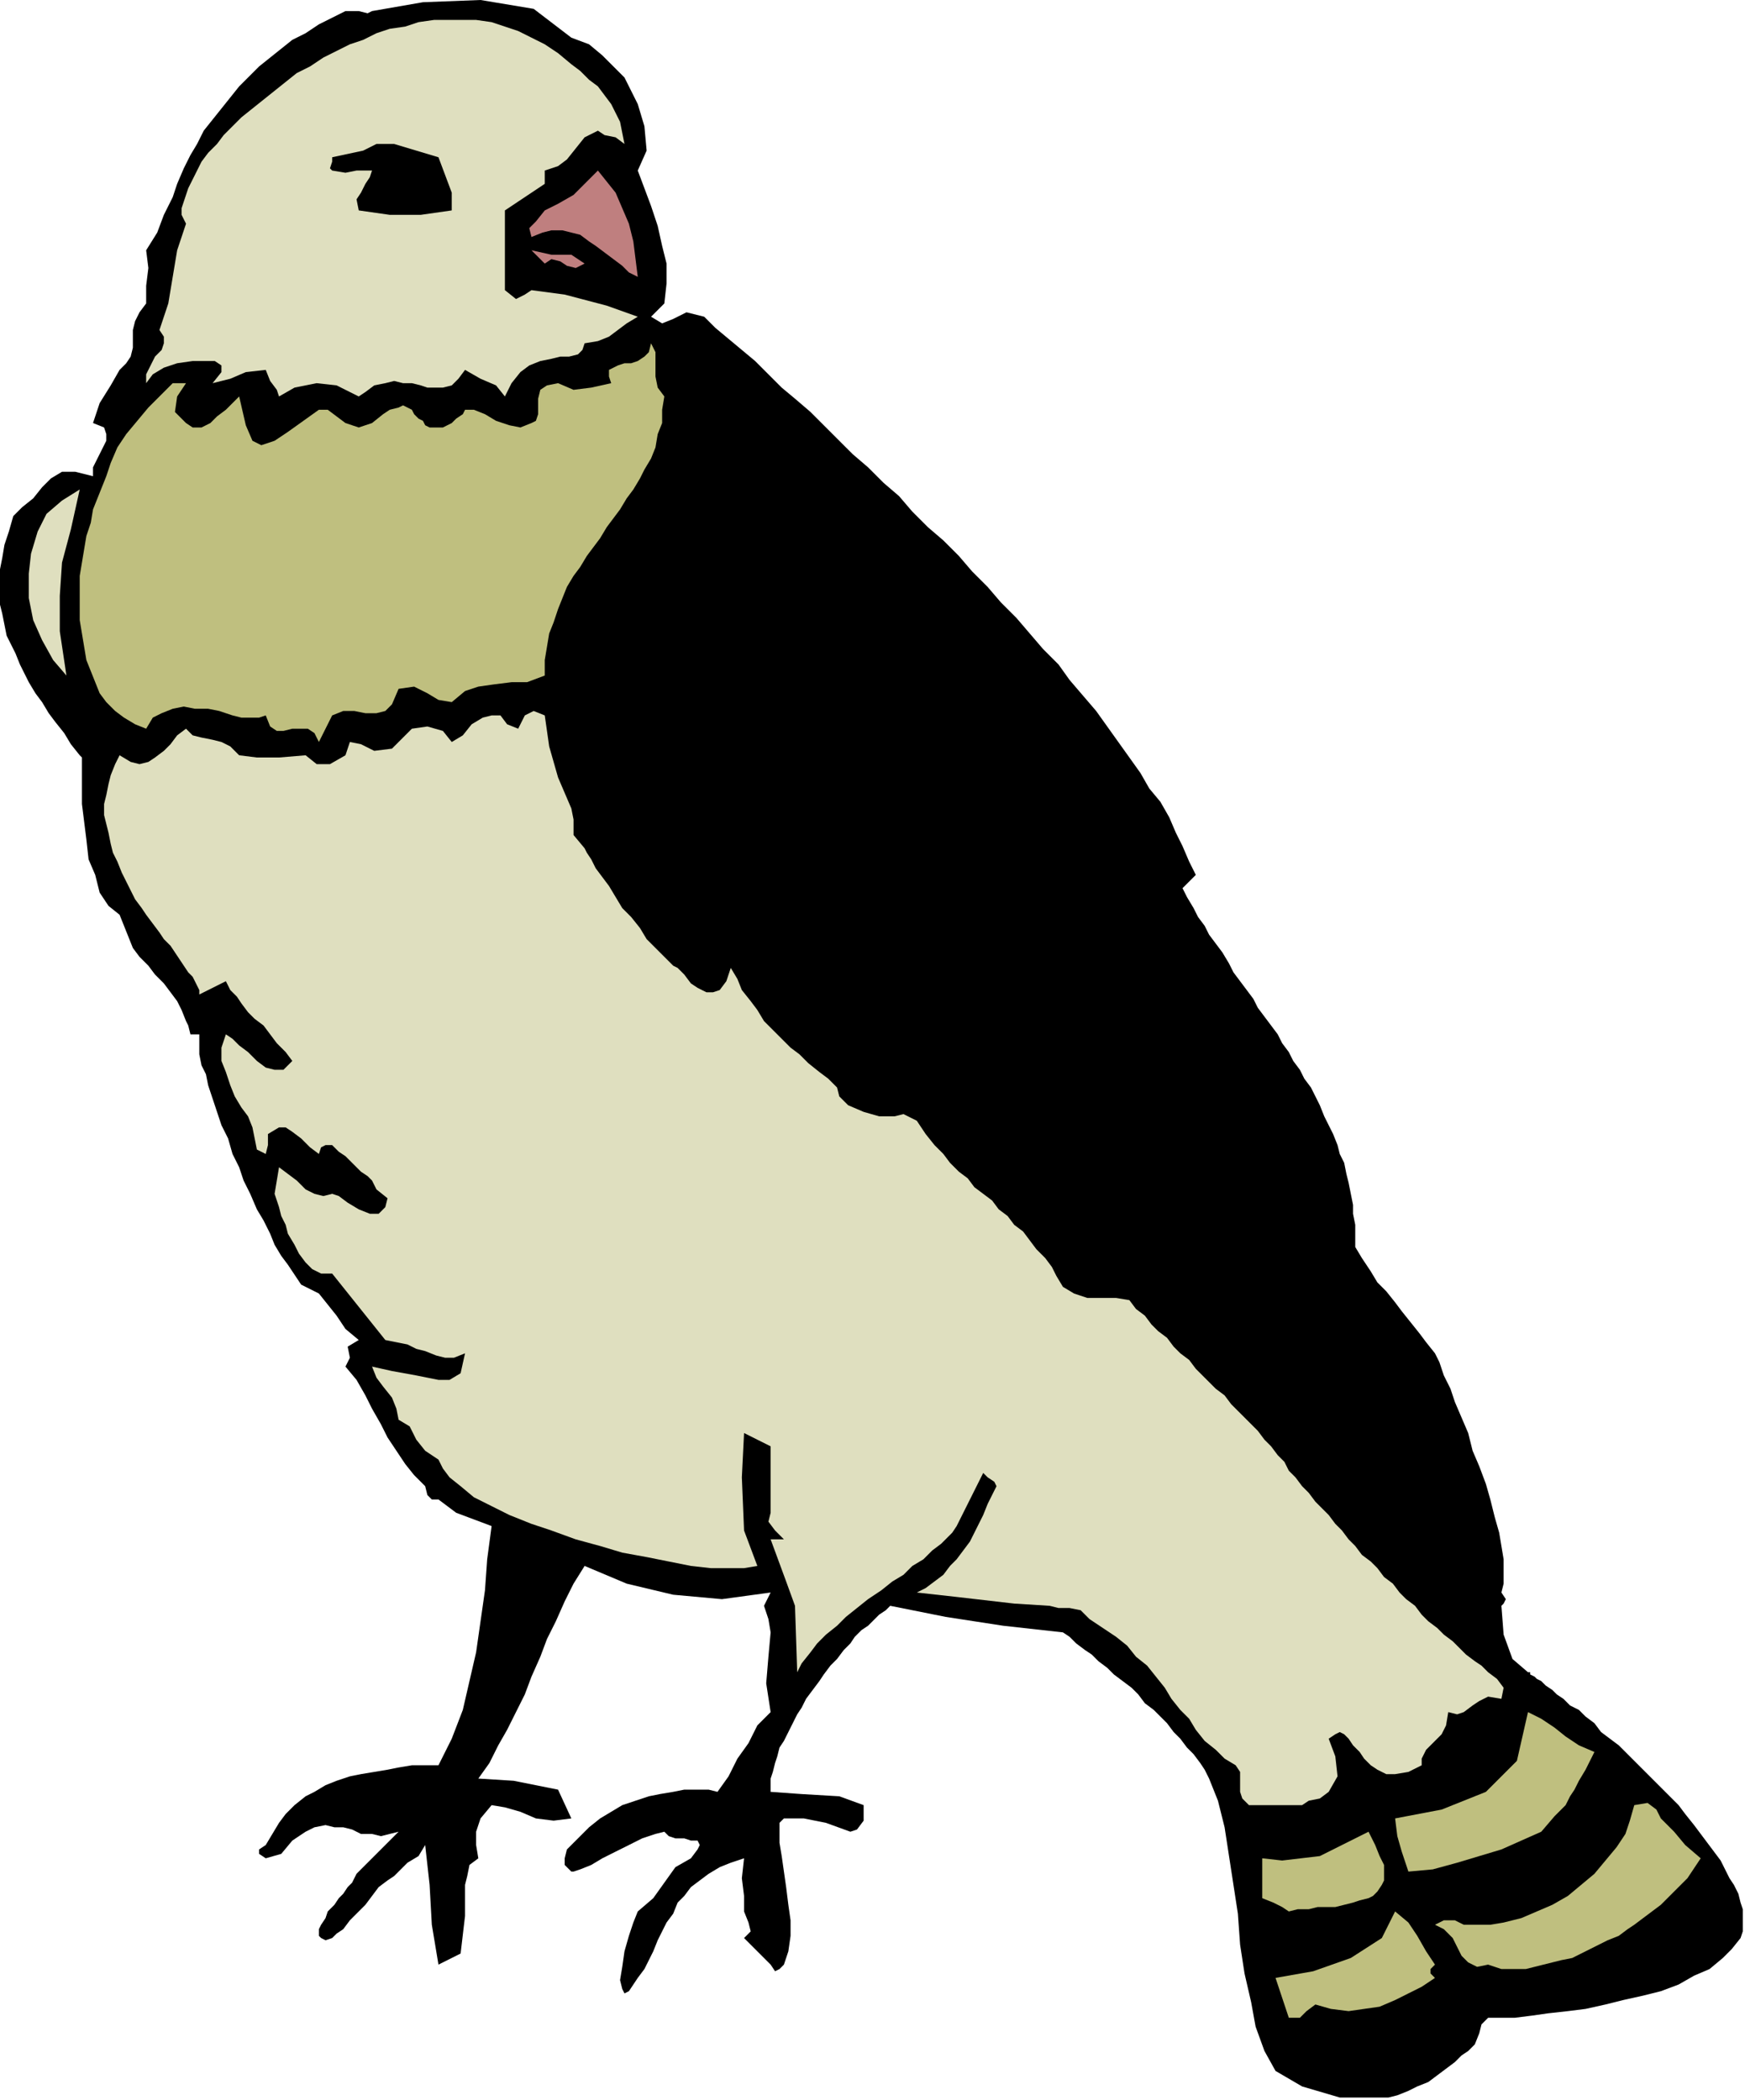
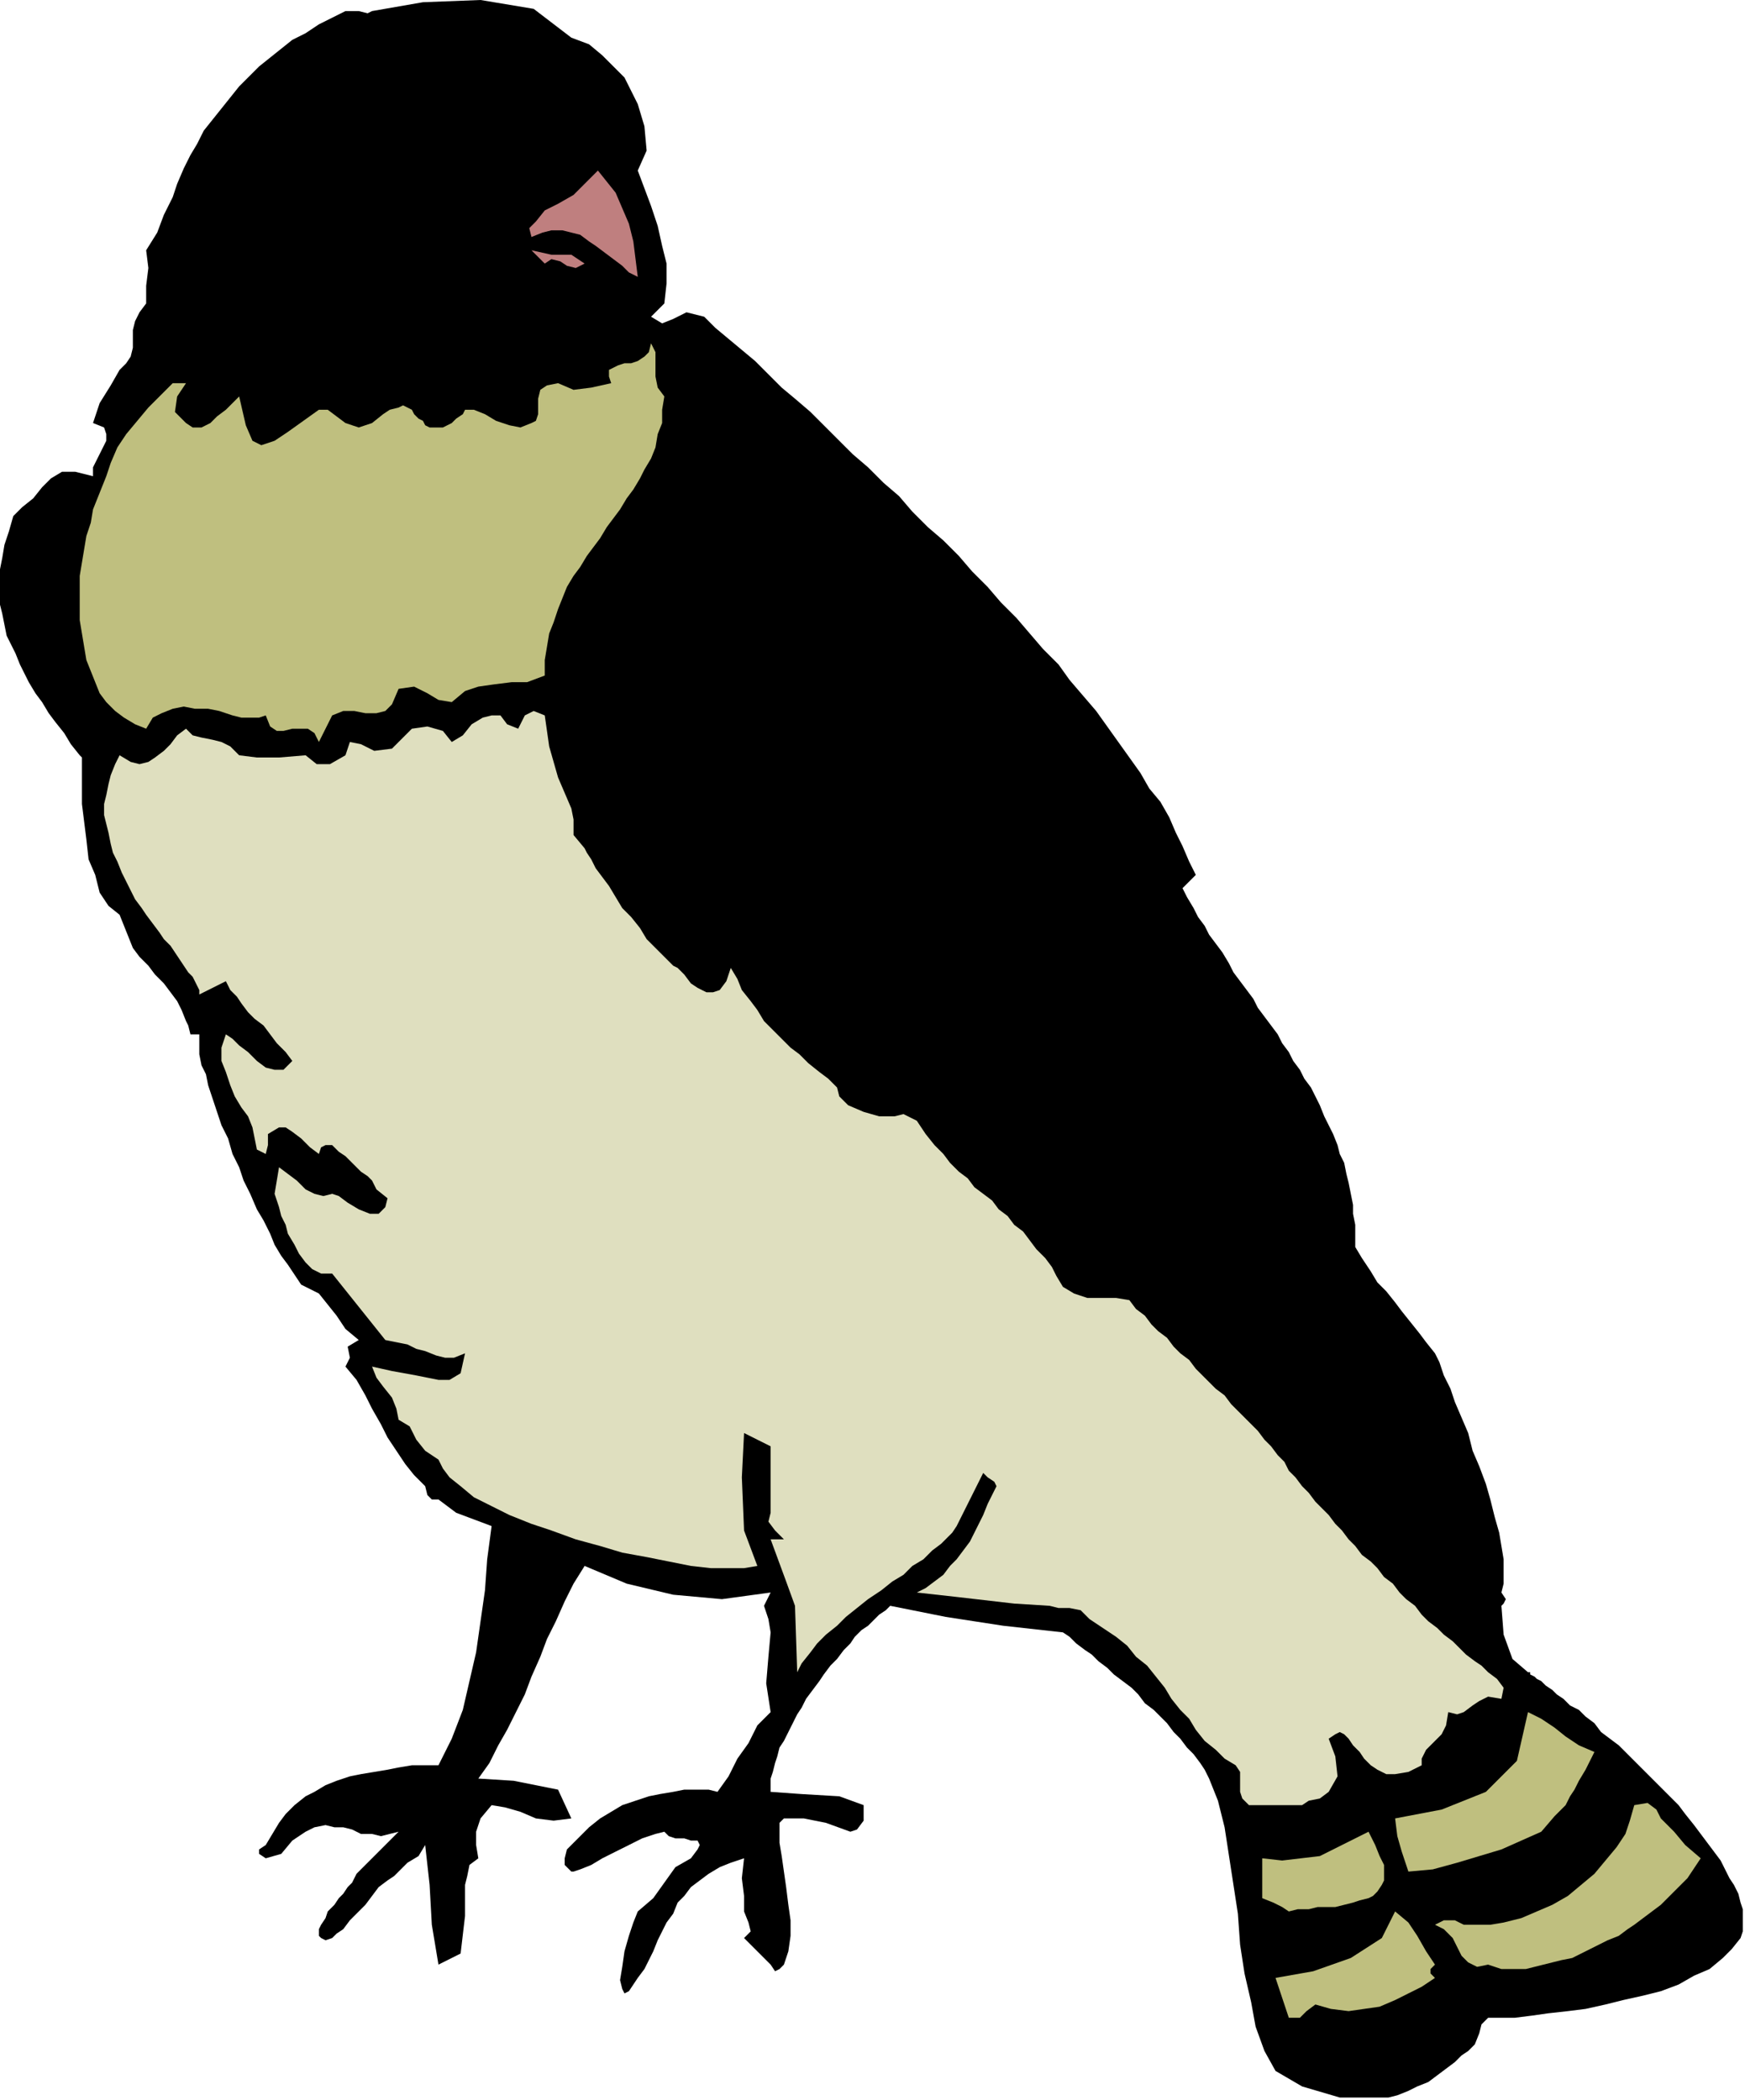
<svg xmlns="http://www.w3.org/2000/svg" xmlns:ns1="http://sodipodi.sourceforge.net/DTD/sodipodi-0.dtd" xmlns:ns2="http://www.inkscape.org/namespaces/inkscape" version="1.0" width="133.435mm" height="160.528mm" id="svg29" ns1:docname="ANSSG011.WMF">
  <ns1:namedview pagecolor="#ffffff" bordercolor="#666666" borderopacity="1" objecttolerance="10" gridtolerance="10" guidetolerance="10" ns2:pageopacity="0" ns2:pageshadow="2" ns2:window-width="640" ns2:window-height="480" id="namedview31" />
  <defs id="defs3">
    <pattern id="WMFhbasepattern" patternUnits="userSpaceOnUse" width="6" height="6" x="0" y="0" />
  </defs>
  <path style="fill:#000000;fill-rule:evenodd;fill-opacity:1;stroke:none;" d="  M 165.12,10.88   L 170.24,12.8   L 174.08,16   L 177.28,19.2   L 180.48,22.4   L 180.48,22.4   L 181.76,24.96   L 183.04,27.52   L 184.32,30.08   L 184.32,30.08   L 186.24,36.48   L 186.88,43.52   L 184.32,49.28   L 184.32,49.28   L 186.24,54.4   L 188.16,59.52   L 190.08,65.28   L 191.36,71.04   L 192.64,76.16   L 192.64,81.92   L 192,87.68   L 192,87.68   L 188.16,91.52   L 191.36,93.44   L 194.56,92.16   L 198.4,90.24   L 203.52,91.52   L 203.52,91.52   L 206.72,94.72   L 210.56,97.92   L 214.4,101.12   L 218.24,104.32   L 222.08,108.16   L 225.92,112   L 229.76,115.2   L 234.24,119.04   L 238.08,122.88   L 242.56,127.36   L 246.4,131.2   L 250.88,135.04   L 255.36,139.52   L 259.84,143.36   L 263.68,147.84   L 268.16,152.32   L 272.64,156.16   L 277.12,160.64   L 280.96,165.12   L 285.44,169.6   L 289.28,174.08   L 293.76,178.56   L 297.6,183.04   L 301.44,187.52   L 305.92,192   L 309.12,196.48   L 312.96,200.96   L 316.8,205.44   L 320,209.92   L 323.2,214.4   L 326.4,218.88   L 329.6,223.36   L 332.16,227.84   L 335.36,231.68   L 337.92,236.16   L 339.84,240.64   L 341.76,244.48   L 343.68,248.96   L 345.6,252.8   L 345.6,252.8   L 341.76,256.64   L 343.04,259.2   L 344.96,262.4   L 346.24,264.96   L 348.16,267.52   L 349.44,270.08   L 351.36,272.64   L 353.28,275.2   L 355.2,278.4   L 356.48,280.96   L 358.4,283.52   L 360.32,286.08   L 362.24,288.64   L 363.52,291.2   L 365.44,293.76   L 367.36,296.32   L 369.28,298.88   L 370.56,301.44   L 372.48,304   L 373.76,306.56   L 375.68,309.12   L 376.96,311.68   L 378.88,314.24   L 380.16,316.8   L 381.44,319.36   L 382.72,322.56   L 384,325.12   L 385.28,327.68   L 386.56,330.88   L 387.2,333.44   L 388.48,336   L 389.12,339.2   L 389.76,341.76   L 390.4,344.96   L 391.04,348.16   L 391.04,350.72   L 391.68,353.92   L 391.68,357.12   L 391.68,360.32   L 391.68,360.32   L 393.6,363.52   L 396.16,367.36   L 398.08,370.56   L 400.64,373.12   L 403.2,376.32   L 405.12,378.88   L 407.68,382.08   L 410.24,385.28   L 412.16,387.84   L 414.72,391.04   L 414.72,391.04   L 416,393.6   L 417.28,397.44   L 419.2,401.28   L 420.48,405.12   L 422.4,409.6   L 424.32,414.08   L 425.6,419.2   L 427.52,423.68   L 429.44,428.8   L 430.72,433.28   L 432,438.4   L 433.28,442.88   L 433.92,446.72   L 434.56,450.56   L 434.56,454.4   L 434.56,457.6   L 433.92,460.16   L 433.92,460.16   L 435.2,462.08   L 434.56,463.36   L 433.92,464   L 433.92,464   L 434.56,472.32   L 437.12,479.36   L 441.6,483.2   L 441.6,483.2   L 442.24,483.2   L 442.24,483.84   L 443.52,484.48   L 444.16,485.12   L 445.44,485.76   L 446.72,487.04   L 448.64,488.32   L 449.92,489.6   L 451.84,490.88   L 453.76,492.8   L 456.32,494.08   L 458.24,496   L 460.8,497.92   L 462.72,500.48   L 465.28,502.4   L 467.84,504.32   L 470.4,506.88   L 472.96,509.44   L 475.52,512   L 477.44,513.92   L 480,516.48   L 482.56,519.04   L 485.12,521.6   L 487.04,524.16   L 489.6,527.36   L 491.52,529.92   L 493.44,532.48   L 495.36,535.04   L 497.28,537.6   L 498.56,540.16   L 499.84,542.72   L 501.12,544.64   L 502.4,547.2   L 503.04,549.76   L 503.68,551.68   L 503.68,554.24   L 503.68,556.16   L 503.68,558.08   L 503.04,560   L 503.04,560   L 500.48,563.2   L 497.92,565.76   L 494.08,568.96   L 489.6,570.88   L 485.12,573.44   L 480,575.36   L 474.88,576.64   L 469.12,577.92   L 464,579.2   L 458.24,580.48   L 453.12,581.12   L 447.36,581.76   L 442.88,582.4   L 437.76,583.04   L 433.92,583.04   L 430.08,583.04   L 430.08,583.04   L 428.16,584.96   L 427.52,587.52   L 426.24,590.72   L 426.24,590.72   L 424.32,592.64   L 422.4,593.92   L 420.48,595.84   L 417.92,597.76   L 415.36,599.68   L 412.8,601.6   L 409.6,602.88   L 407.04,604.16   L 403.84,605.44   L 401.28,606.08   L 398.08,606.08   L 395.52,606.08   L 395.52,606.08   L 387.2,606.08   L 376.32,602.88   L 368.64,598.4   L 368.64,598.4   L 365.44,592.64   L 362.88,585.6   L 361.6,578.56   L 359.68,570.24   L 358.4,561.92   L 357.76,552.96   L 356.48,544.64   L 355.2,536.32   L 353.92,528   L 352,520.32   L 349.44,513.92   L 349.44,513.92   L 348.16,511.36   L 346.88,509.44   L 344.96,506.88   L 343.04,504.96   L 341.12,502.4   L 339.2,500.48   L 337.28,497.92   L 335.36,496   L 333.44,494.08   L 330.88,492.16   L 328.96,489.6   L 327.04,487.68   L 324.48,485.76   L 321.92,483.84   L 320,481.92   L 317.44,480   L 315.52,478.08   L 313.6,476.8   L 311.04,474.88   L 309.12,472.96   L 307.2,471.68   L 307.2,471.68   L 289.92,469.76   L 273.28,467.2   L 257.28,464   L 257.28,464   L 256,465.28   L 254.08,466.56   L 252.8,467.84   L 250.88,469.76   L 248.96,471.04   L 247.04,472.96   L 245.76,474.88   L 243.84,476.8   L 241.92,479.36   L 240,481.28   L 238.08,483.84   L 236.8,485.76   L 234.88,488.32   L 232.96,490.88   L 231.68,493.44   L 230.4,495.36   L 229.12,497.92   L 227.84,500.48   L 226.56,503.04   L 225.28,504.96   L 224.64,507.52   L 224,509.44   L 223.36,512   L 222.72,513.92   L 222.72,515.84   L 222.72,517.76   L 222.72,517.76   L 231.68,518.4   L 242.56,519.04   L 249.6,521.6   L 249.6,521.6   L 249.6,526.08   L 247.68,528.64   L 245.76,529.28   L 245.76,529.28   L 238.72,526.72   L 232.32,525.44   L 226.56,525.44   L 226.56,525.44   L 225.28,526.72   L 225.28,529.28   L 225.28,532.48   L 225.92,536.32   L 226.56,540.8   L 227.2,545.28   L 227.84,550.4   L 228.48,554.88   L 228.48,559.36   L 227.84,563.84   L 226.56,567.68   L 226.56,567.68   L 225.28,568.96   L 224,569.6   L 222.72,567.68   L 222.72,567.68   L 215.04,560   L 216.96,558.08   L 216.32,555.52   L 215.04,552.32   L 215.04,552.32   L 215.04,547.84   L 214.4,542.72   L 215.04,536.96   L 215.04,536.96   L 211.2,538.24   L 208,539.52   L 204.8,541.44   L 202.24,543.36   L 199.68,545.28   L 197.76,547.84   L 195.84,549.76   L 194.56,552.96   L 192.64,555.52   L 191.36,558.08   L 190.08,560.64   L 188.8,563.84   L 187.52,566.4   L 186.24,568.96   L 184.32,571.52   L 184.32,571.52   L 181.76,575.36   L 180.48,576   L 179.84,574.72   L 179.2,572.16   L 179.84,568.32   L 180.48,563.84   L 181.76,559.36   L 183.04,555.52   L 184.32,552.32   L 184.32,552.32   L 188.8,548.48   L 192,544   L 195.2,539.52   L 199.68,536.96   L 199.68,536.96   L 201.6,534.4   L 202.24,533.12   L 201.6,531.84   L 199.68,531.84   L 197.76,531.2   L 195.2,531.2   L 193.28,530.56   L 192,529.28   L 192,529.28   L 189.44,529.92   L 185.6,531.2   L 181.76,533.12   L 177.92,535.04   L 174.08,536.96   L 170.88,538.88   L 167.68,540.16   L 165.76,540.8   L 165.12,540.8   L 165.12,540.8   L 163.2,538.88   L 163.2,536.96   L 163.84,534.4   L 165.12,533.12   L 165.12,533.12   L 167.68,530.56   L 170.24,528   L 173.44,525.44   L 176.64,523.52   L 179.84,521.6   L 183.68,520.32   L 187.52,519.04   L 190.72,518.4   L 194.56,517.76   L 197.76,517.12   L 201.6,517.12   L 204.8,517.12   L 207.36,517.76   L 207.36,517.76   L 210.56,513.28   L 213.12,508.16   L 216.32,503.68   L 218.88,498.56   L 222.72,494.72   L 222.72,494.72   L 221.44,486.4   L 222.08,478.72   L 222.72,471.68   L 222.72,471.68   L 222.08,467.84   L 220.8,464   L 222.72,460.16   L 222.72,460.16   L 208.64,462.08   L 194.56,460.8   L 181.12,457.6   L 168.96,452.48   L 168.96,452.48   L 165.76,457.6   L 163.2,462.72   L 160.64,468.48   L 158.08,473.6   L 156.16,478.72   L 153.6,484.48   L 151.68,489.6   L 149.12,494.72   L 146.56,499.84   L 144,504.32   L 141.44,509.44   L 138.24,513.92   L 138.24,513.92   L 148.48,514.56   L 161.28,517.12   L 165.12,525.44   L 165.12,525.44   L 160,526.08   L 154.88,525.44   L 150.4,523.52   L 145.92,522.24   L 142.08,521.6   L 142.08,521.6   L 138.88,525.44   L 137.6,529.28   L 137.6,533.12   L 138.24,536.96   L 138.24,536.96   L 135.68,538.88   L 135.04,542.08   L 134.4,544.64   L 134.4,544.64   L 134.4,553.6   L 133.12,564.48   L 126.72,567.68   L 126.72,567.68   L 124.8,556.16   L 124.16,544.64   L 122.88,533.12   L 122.88,533.12   L 120.96,536.32   L 117.76,538.24   L 115.2,540.8   L 115.2,540.8   L 113.92,542.08   L 112,543.36   L 109.44,545.28   L 107.52,547.84   L 105.6,550.4   L 103.04,552.96   L 101.12,554.88   L 99.2,557.44   L 97.28,558.72   L 96,560   L 96,560   L 94.08,560.64   L 92.8,560   L 92.16,559.36   L 92.16,558.72   L 92.16,557.44   L 92.8,556.16   L 94.08,554.24   L 94.72,552.32   L 96.64,550.4   L 97.92,548.48   L 99.2,547.2   L 100.48,545.28   L 101.76,544   L 102.4,542.72   L 103.04,541.44   L 103.68,540.8   L 103.68,540.8   L 115.2,529.28   L 112.64,529.92   L 110.08,530.56   L 107.52,529.92   L 104.32,529.92   L 101.76,528.64   L 99.2,528   L 96.64,528   L 94.08,527.36   L 90.88,528   L 88.32,529.28   L 88.32,529.28   L 84.48,531.84   L 81.28,535.68   L 76.8,536.96   L 76.8,536.96   L 74.88,535.68   L 74.88,534.4   L 76.8,533.12   L 76.8,533.12   L 78.72,529.92   L 80.64,526.72   L 82.56,524.16   L 85.12,521.6   L 88.32,519.04   L 90.88,517.76   L 94.08,515.84   L 97.28,514.56   L 101.12,513.28   L 104.32,512.64   L 108.16,512   L 112,511.36   L 115.2,510.72   L 119.04,510.08   L 122.88,510.08   L 126.72,510.08   L 126.72,510.08   L 130.56,502.4   L 133.76,494.08   L 135.68,485.76   L 137.6,477.44   L 138.88,468.48   L 140.16,459.52   L 140.8,450.56   L 142.08,440.96   L 142.08,440.96   L 136.96,439.04   L 131.84,437.12   L 126.72,433.28   L 126.72,433.28   L 124.8,433.28   L 123.52,432   L 122.88,429.44   L 122.88,429.44   L 119.68,426.24   L 117.12,423.04   L 114.56,419.2   L 112,415.36   L 110.08,411.52   L 107.52,407.04   L 105.6,403.2   L 103.04,398.72   L 99.84,394.88   L 99.84,394.88   L 101.12,392.32   L 100.48,389.12   L 103.68,387.2   L 103.68,387.2   L 99.84,384   L 97.28,380.16   L 94.72,376.96   L 92.16,373.76   L 88.32,371.84   L 88.32,371.84   L 87.04,371.2   L 85.76,369.28   L 84.48,367.36   L 83.2,365.44   L 81.28,362.88   L 79.36,359.68   L 78.08,356.48   L 76.16,352.64   L 74.24,349.44   L 72.32,344.96   L 70.4,341.12   L 69.12,337.28   L 67.2,333.44   L 65.92,328.96   L 64,325.12   L 62.72,321.28   L 61.44,317.44   L 60.16,313.6   L 59.52,310.4   L 58.24,307.84   L 57.6,304.64   L 57.6,302.72   L 57.6,300.16   L 57.6,298.88   L 57.6,298.88   L 55.04,298.88   L 54.4,296.32   L 53.76,295.04   L 53.76,295.04   L 52.48,291.84   L 51.2,289.28   L 49.28,286.72   L 47.36,284.16   L 44.8,281.6   L 42.88,279.04   L 40.32,276.48   L 38.4,273.92   L 37.12,270.72   L 35.84,267.52   L 34.56,264.32   L 34.56,264.32   L 31.36,261.76   L 28.8,257.92   L 27.52,252.8   L 25.6,248.32   L 24.96,242.56   L 24.32,237.44   L 23.68,232.32   L 23.68,227.84   L 23.68,224   L 23.68,220.8   L 23.68,218.88   L 23.04,218.24   L 23.04,218.24   L 20.48,215.04   L 18.56,211.84   L 16,208.64   L 14.08,206.08   L 12.16,202.88   L 10.24,200.32   L 8.32,197.12   L 7.04,194.56   L 5.76,192   L 4.48,188.8   L 3.2,186.24   L 1.92,183.68   L 1.28,180.48   L 0.64,177.28   L 0,174.72   L 0,171.52   L 0,168.32   L 0,164.48   L 0.64,161.28   L 1.28,157.44   L 2.56,153.6   L 3.84,149.12   L 3.84,149.12   L 6.4,146.56   L 9.6,144   L 12.16,140.8   L 14.72,138.24   L 17.92,136.32   L 21.76,136.32   L 26.88,137.6   L 26.88,137.6   L 26.88,135.04   L 28.16,132.48   L 29.44,129.92   L 30.72,127.36   L 30.72,125.44   L 30.08,123.52   L 26.88,122.24   L 26.88,122.24   L 28.8,116.48   L 32,111.36   L 34.56,106.88   L 34.56,106.88   L 36.48,104.96   L 37.76,103.04   L 38.4,100.48   L 38.4,97.92   L 38.4,95.36   L 39.04,92.8   L 40.32,90.24   L 42.24,87.68   L 42.24,87.68   L 42.24,82.56   L 42.88,77.44   L 42.24,72.32   L 42.24,72.32   L 45.44,67.2   L 47.36,62.08   L 49.92,56.96   L 49.92,56.96   L 51.2,53.12   L 53.12,48.64   L 55.04,44.8   L 56.96,41.6   L 58.88,37.76   L 61.44,34.56   L 64,31.36   L 66.56,28.16   L 69.12,24.96   L 71.68,22.4   L 74.88,19.2   L 78.08,16.64   L 81.28,14.08   L 84.48,11.52   L 88.32,9.6   L 92.16,7.04   L 96,5.12   L 99.84,3.2   L 99.84,3.2   L 103.68,3.2   L 106.24,3.84   L 107.52,3.2   L 107.52,3.2   L 122.24,0.64   L 138.88,0   L 154.24,2.56   L 165.12,10.88  z " id="path5" />
-   <path style="fill:#dfdfbf;fill-rule:evenodd;fill-opacity:1;stroke:none;" d="  M 180.48,41.6   L 177.92,39.68   L 174.72,39.04   L 172.8,37.76   L 172.8,37.76   L 168.96,39.68   L 166.4,42.88   L 163.84,46.08   L 161.28,48   L 157.44,49.28   L 157.44,49.28   L 157.44,53.12   L 145.92,60.8   L 145.92,66.56   L 145.92,71.68   L 145.92,76.16   L 145.92,76.16   L 145.92,79.36   L 145.92,81.92   L 145.92,83.84   L 145.92,83.84   L 145.92,83.84   L 149.12,86.4   L 151.68,85.12   L 153.6,83.84   L 153.6,83.84   L 163.2,85.12   L 175.36,88.32   L 184.32,91.52   L 184.32,91.52   L 181.12,93.44   L 178.56,95.36   L 176,97.28   L 172.8,98.56   L 168.96,99.2   L 168.96,99.2   L 168.32,101.12   L 167.04,102.4   L 164.48,103.04   L 161.92,103.04   L 159.36,103.68   L 156.16,104.32   L 152.96,105.6   L 150.4,107.52   L 147.84,110.72   L 145.92,114.56   L 145.92,114.56   L 143.36,111.36   L 138.88,109.44   L 134.4,106.88   L 134.4,106.88   L 132.48,109.44   L 130.56,111.36   L 128,112   L 126.08,112   L 123.52,112   L 121.6,111.36   L 119.04,110.72   L 116.48,110.72   L 113.92,110.08   L 111.36,110.72   L 111.36,110.72   L 108.16,111.36   L 105.6,113.28   L 103.68,114.56   L 103.68,114.56   L 97.28,111.36   L 91.52,110.72   L 85.12,112   L 80.64,114.56   L 80.64,114.56   L 80.64,114.56   L 80,112.64   L 78.08,110.08   L 76.8,106.88   L 76.8,106.88   L 71.04,107.52   L 66.56,109.44   L 61.44,110.72   L 61.44,110.72   L 64,107.52   L 64,105.6   L 62.08,104.32   L 59.52,104.32   L 55.68,104.32   L 51.2,104.96   L 47.36,106.24   L 44.16,108.16   L 42.24,110.72   L 42.24,110.72   L 42.24,108.16   L 43.52,105.6   L 44.8,103.04   L 46.72,101.12   L 47.36,99.2   L 47.36,97.28   L 46.08,95.36   L 46.08,95.36   L 48.64,87.68   L 49.92,80   L 51.2,72.32   L 53.76,64.64   L 53.76,64.64   L 53.12,63.36   L 52.48,62.08   L 52.48,60.16   L 53.12,58.24   L 53.76,56.32   L 54.4,54.4   L 55.68,51.84   L 56.96,49.28   L 58.24,46.72   L 60.16,44.16   L 62.72,41.6   L 64.64,39.04   L 67.2,36.48   L 69.76,33.92   L 72.96,31.36   L 76.16,28.8   L 79.36,26.24   L 82.56,23.68   L 85.76,21.12   L 89.6,19.2   L 93.44,16.64   L 97.28,14.72   L 101.12,12.8   L 104.96,11.52   L 108.8,9.6   L 112.64,8.32   L 117.12,7.68   L 120.96,6.4   L 125.44,5.76   L 129.28,5.76   L 133.76,5.76   L 137.6,5.76   L 142.08,6.4   L 145.92,7.68   L 149.76,8.96   L 153.6,10.88   L 157.44,12.8   L 161.28,15.36   L 165.12,18.56   L 165.12,18.56   L 167.68,20.48   L 170.24,23.04   L 172.8,24.96   L 174.72,27.52   L 176.64,30.08   L 177.92,32.64   L 179.2,35.2   L 179.84,38.4   L 180.48,41.6  z " id="path7" />
  <path style="fill:#000000;fill-rule:evenodd;fill-opacity:1;stroke:none;" d="  M 126.72,45.44   L 128.64,50.56   L 130.56,55.68   L 130.56,60.8   L 130.56,60.8   L 121.6,62.08   L 112.64,62.08   L 103.68,60.8   L 103.68,60.8   L 103.04,57.6   L 104.32,55.68   L 105.6,53.12   L 106.88,51.2   L 107.52,49.28   L 107.52,49.28   L 103.04,49.28   L 99.84,49.92   L 96,49.28   L 96,49.28   L 95.36,48.64   L 96,46.72   L 96,45.44   L 96,45.44   L 104.96,43.52   L 108.8,41.6   L 113.92,41.6   L 126.72,45.44  z " id="path9" />
  <path style="fill:#bf7f7f;fill-rule:evenodd;fill-opacity:1;stroke:none;" d="  M 184.32,80   L 181.76,78.72   L 179.84,76.8   L 177.28,74.88   L 174.72,72.96   L 172.16,71.04   L 170.24,69.76   L 167.68,67.84   L 165.12,67.2   L 162.56,66.56   L 159.36,66.56   L 156.8,67.2   L 153.6,68.48   L 153.6,68.48   L 152.96,65.92   L 154.88,64   L 157.44,60.8   L 157.44,60.8   L 161.28,58.88   L 165.76,56.32   L 169.6,52.48   L 172.8,49.28   L 172.8,49.28   L 175.36,52.48   L 177.92,55.68   L 179.84,60.16   L 181.76,64.64   L 183.04,69.76   L 183.68,74.88   L 184.32,80  z " id="path11" />
  <path style="fill:#bf7f7f;fill-rule:evenodd;fill-opacity:1;stroke:none;" d="  M 168.96,76.16   L 166.4,77.44   L 163.84,76.8   L 161.92,75.52   L 159.36,74.88   L 157.44,76.16   L 157.44,76.16   L 153.6,72.32   L 159.36,73.6   L 165.12,73.6   L 168.96,76.16  z " id="path13" />
  <path style="fill:#bfbf7f;fill-rule:evenodd;fill-opacity:1;stroke:none;" d="  M 192,114.56   L 191.36,118.4   L 191.36,122.24   L 190.08,125.44   L 189.44,129.28   L 188.16,132.48   L 186.24,135.68   L 184.96,138.24   L 183.04,141.44   L 181.12,144   L 179.2,147.2   L 177.28,149.76   L 175.36,152.32   L 173.44,155.52   L 171.52,158.08   L 169.6,160.64   L 167.68,163.84   L 165.76,166.4   L 163.84,169.6   L 162.56,172.8   L 161.28,176   L 160,179.84   L 158.72,183.04   L 158.08,186.88   L 157.44,190.72   L 157.44,195.2   L 157.44,195.2   L 152.32,197.12   L 147.84,197.12   L 142.72,197.76   L 138.24,198.4   L 134.4,199.68   L 130.56,202.88   L 130.56,202.88   L 126.72,202.24   L 123.52,200.32   L 119.68,198.4   L 115.2,199.04   L 115.2,199.04   L 113.28,203.52   L 111.36,205.44   L 108.8,206.08   L 105.6,206.08   L 102.4,205.44   L 99.2,205.44   L 96,206.72   L 96,206.72   L 92.16,214.4   L 90.88,211.84   L 88.96,210.56   L 86.4,210.56   L 84.48,210.56   L 81.92,211.2   L 80,211.2   L 78.08,209.92   L 76.8,206.72   L 76.8,206.72   L 74.88,207.36   L 72.96,207.36   L 69.76,207.36   L 67.2,206.72   L 63.36,205.44   L 60.16,204.8   L 56.32,204.8   L 53.12,204.16   L 49.92,204.8   L 46.72,206.08   L 44.16,207.36   L 42.24,210.56   L 42.24,210.56   L 39.04,209.28   L 35.84,207.36   L 33.28,205.44   L 30.72,202.88   L 28.8,200.32   L 27.52,197.12   L 26.24,193.92   L 24.96,190.72   L 24.32,186.88   L 23.68,183.04   L 23.04,179.2   L 23.04,174.72   L 23.04,170.88   L 23.04,166.4   L 23.68,162.56   L 24.32,158.72   L 24.96,154.88   L 26.24,151.04   L 26.88,147.2   L 28.16,144   L 29.44,140.8   L 30.72,137.6   L 30.72,137.6   L 32,133.76   L 33.92,129.28   L 36.48,125.44   L 39.68,121.6   L 42.88,117.76   L 46.72,113.92   L 49.92,110.72   L 49.92,110.72   L 53.76,110.72   L 51.2,114.56   L 50.56,119.04   L 53.76,122.24   L 53.76,122.24   L 55.68,123.52   L 58.24,123.52   L 60.8,122.24   L 62.72,120.32   L 65.28,118.4   L 67.2,116.48   L 69.12,114.56   L 69.12,114.56   L 71.04,122.88   L 72.96,127.36   L 75.52,128.64   L 79.36,127.36   L 83.2,124.8   L 87.68,121.6   L 92.16,118.4   L 92.16,118.4   L 94.72,118.4   L 97.28,120.32   L 99.84,122.24   L 103.68,123.52   L 107.52,122.24   L 107.52,122.24   L 110.72,119.68   L 112.64,118.4   L 115.2,117.76   L 116.48,117.12   L 117.76,117.76   L 119.04,118.4   L 119.68,119.68   L 120.96,120.96   L 122.24,121.6   L 122.88,122.88   L 124.16,123.52   L 126.08,123.52   L 128,123.52   L 130.56,122.24   L 130.56,122.24   L 131.84,120.96   L 133.76,119.68   L 134.4,118.4   L 134.4,118.4   L 136.96,118.4   L 140.16,119.68   L 143.36,121.6   L 147.2,122.88   L 150.4,123.52   L 153.6,122.24   L 153.6,122.24   L 154.88,121.6   L 155.52,119.68   L 155.52,117.12   L 155.52,115.2   L 156.16,112.64   L 158.08,111.36   L 161.28,110.72   L 161.28,110.72   L 165.76,112.64   L 170.88,112   L 176.64,110.72   L 176.64,110.72   L 176,108.8   L 176,106.88   L 177.28,106.24   L 178.56,105.6   L 180.48,104.96   L 182.4,104.96   L 184.32,104.32   L 186.24,103.04   L 187.52,101.76   L 188.16,99.2   L 188.16,99.2   L 189.44,101.76   L 189.44,105.6   L 189.44,108.8   L 190.08,112   L 192,114.56  z " id="path15" />
-   <path style="fill:#dfdfbf;fill-rule:evenodd;fill-opacity:1;stroke:none;" d="  M 23.04,141.44   L 20.48,152.96   L 17.92,162.56   L 17.28,172.16   L 17.28,182.4   L 19.2,195.2   L 19.2,195.2   L 15.36,190.72   L 12.16,184.96   L 9.6,179.2   L 8.32,172.8   L 8.32,165.76   L 8.96,160   L 10.88,153.6   L 13.44,148.48   L 17.92,144.64   L 23.04,141.44  z " id="path17" />
  <path style="fill:#dfdfbf;fill-rule:evenodd;fill-opacity:1;stroke:none;" d="  M 149.76,210.56   L 151.68,206.72   L 154.24,205.44   L 157.44,206.72   L 157.44,206.72   L 158.72,215.68   L 161.28,224.64   L 165.12,233.6   L 165.12,233.6   L 165.76,236.8   L 165.76,241.28   L 168.96,245.12   L 168.96,245.12   L 169.6,246.4   L 170.88,248.32   L 172.16,250.88   L 174.08,253.44   L 176,256   L 177.92,259.2   L 179.84,262.4   L 182.4,264.96   L 184.96,268.16   L 186.88,271.36   L 189.44,273.92   L 191.36,275.84   L 193.28,277.76   L 194.56,279.04   L 195.84,279.68   L 195.84,279.68   L 197.76,281.6   L 199.68,284.16   L 201.6,285.44   L 204.16,286.72   L 206.08,286.72   L 208,286.08   L 209.92,283.52   L 211.2,279.68   L 211.2,279.68   L 213.12,282.88   L 214.4,286.08   L 216.96,289.28   L 218.88,291.84   L 220.8,295.04   L 223.36,297.6   L 225.92,300.16   L 228.48,302.72   L 231.04,304.64   L 233.6,307.2   L 236.8,309.76   L 239.36,311.68   L 241.92,314.24   L 241.92,314.24   L 242.56,316.8   L 245.12,319.36   L 249.6,321.28   L 254.08,322.56   L 258.56,322.56   L 261.12,321.92   L 261.12,321.92   L 264.96,323.84   L 267.52,327.68   L 270.08,330.88   L 272.64,333.44   L 272.64,333.44   L 274.56,336   L 277.12,338.56   L 279.68,340.48   L 281.6,343.04   L 284.16,344.96   L 286.72,346.88   L 288.64,349.44   L 291.2,351.36   L 293.12,353.92   L 295.68,355.84   L 297.6,358.4   L 299.52,360.96   L 302.08,363.52   L 304,366.08   L 305.28,368.64   L 307.2,371.84   L 307.2,371.84   L 310.4,373.76   L 314.24,375.04   L 318.08,375.04   L 322.56,375.04   L 326.4,375.68   L 326.4,375.68   L 326.4,375.68   L 328.32,378.24   L 330.88,380.16   L 332.8,382.72   L 334.72,384.64   L 337.28,386.56   L 339.2,389.12   L 341.12,391.04   L 343.68,392.96   L 345.6,395.52   L 347.52,397.44   L 349.44,399.36   L 351.36,401.28   L 353.92,403.2   L 355.84,405.76   L 357.76,407.68   L 359.68,409.6   L 361.6,411.52   L 363.52,413.44   L 365.44,416   L 367.36,417.92   L 369.28,420.48   L 371.2,422.4   L 372.48,424.96   L 374.4,426.88   L 376.32,429.44   L 376.32,429.44   L 378.24,431.36   L 380.16,433.92   L 382.08,435.84   L 384,437.76   L 385.92,440.32   L 387.84,442.24   L 389.76,444.8   L 391.68,446.72   L 393.6,449.28   L 396.16,451.2   L 398.08,453.12   L 400,455.68   L 402.56,457.6   L 404.48,460.16   L 406.4,462.08   L 408.96,464   L 410.88,466.56   L 412.8,468.48   L 415.36,470.4   L 417.28,472.32   L 419.84,474.24   L 421.76,476.16   L 423.68,478.08   L 426.24,480   L 428.16,481.28   L 430.08,483.2   L 430.08,483.2   L 432.64,485.12   L 434.56,487.68   L 433.92,490.88   L 433.92,490.88   L 430.08,490.24   L 427.52,491.52   L 425.6,492.8   L 423.04,494.72   L 421.12,495.36   L 418.56,494.72   L 418.56,494.72   L 417.92,498.56   L 416.64,501.12   L 414.08,503.68   L 412.16,505.6   L 410.88,508.16   L 410.88,510.08   L 410.88,510.08   L 407.04,512   L 403.2,512.64   L 400.64,512.64   L 398.08,511.36   L 396.16,510.08   L 394.24,508.16   L 392.96,506.24   L 391.04,504.32   L 389.76,502.4   L 388.48,501.12   L 387.2,500.48   L 385.92,501.12   L 384,502.4   L 384,502.4   L 385.92,507.52   L 386.56,513.28   L 384,517.76   L 384,517.76   L 381.44,519.68   L 378.24,520.32   L 376.32,521.6   L 376.32,521.6   L 360.96,521.6   L 359.04,519.68   L 358.4,517.76   L 358.4,514.56   L 358.4,512   L 357.12,510.08   L 357.12,510.08   L 353.92,508.16   L 351.36,505.6   L 348.16,503.04   L 345.6,499.84   L 343.68,496.64   L 341.12,494.08   L 338.56,490.88   L 336.64,487.68   L 334.08,484.48   L 331.52,481.28   L 328.32,478.72   L 325.76,475.52   L 322.56,472.96   L 318.72,470.4   L 314.88,467.84   L 314.88,467.84   L 312.32,465.28   L 309.12,464.64   L 305.92,464.64   L 303.36,464   L 303.36,464   L 293.12,463.36   L 276.48,461.44   L 264.96,460.16   L 264.96,460.16   L 267.52,458.88   L 270.08,456.96   L 272.64,455.04   L 274.56,452.48   L 276.48,450.56   L 278.4,448   L 280.32,445.44   L 281.6,442.88   L 282.88,440.32   L 284.16,437.76   L 285.44,434.56   L 286.72,432   L 288,429.44   L 288,429.44   L 287.36,428.16   L 285.44,426.88   L 284.16,425.6   L 284.16,425.6   L 280.96,432   L 278.4,437.12   L 276.48,440.96   L 276.48,440.96   L 275.2,442.88   L 273.92,444.16   L 272,446.08   L 269.44,448   L 266.88,450.56   L 263.68,452.48   L 261.12,455.04   L 257.92,456.96   L 254.72,459.52   L 250.88,462.08   L 247.68,464.64   L 244.48,467.2   L 241.92,469.76   L 238.72,472.32   L 236.16,474.88   L 234.24,477.44   L 231.68,480.64   L 230.4,483.2   L 230.4,483.2   L 229.76,464   L 227.2,456.96   L 222.72,444.8   L 222.72,444.8   L 226.56,444.8   L 224,442.24   L 222.08,439.68   L 222.72,437.12   L 222.72,437.12   L 222.72,417.92   L 215.04,414.08   L 214.4,426.88   L 215.04,442.24   L 218.88,452.48   L 218.88,452.48   L 215.04,453.12   L 210.56,453.12   L 205.44,453.12   L 199.68,452.48   L 193.28,451.2   L 186.88,449.92   L 179.84,448.64   L 173.44,446.72   L 166.4,444.8   L 159.36,442.24   L 153.6,440.32   L 147.2,437.76   L 142.08,435.2   L 136.96,432.64   L 133.12,429.44   L 129.92,426.88   L 128,424.32   L 126.72,421.76   L 126.72,421.76   L 122.88,419.2   L 120.32,416   L 118.4,412.16   L 115.2,410.24   L 115.2,410.24   L 114.56,407.04   L 113.28,403.84   L 110.72,400.64   L 108.8,398.08   L 107.52,394.88   L 107.52,394.88   L 113.28,396.16   L 120.32,397.44   L 126.72,398.72   L 126.72,398.72   L 129.92,398.72   L 133.12,396.8   L 134.4,391.04   L 134.4,391.04   L 131.2,392.32   L 128.64,392.32   L 126.08,391.68   L 122.88,390.4   L 120.32,389.76   L 117.76,388.48   L 114.56,387.84   L 111.36,387.2   L 111.36,387.2   L 108.8,384   L 106.24,380.8   L 103.68,377.6   L 101.12,374.4   L 98.56,371.2   L 96,368   L 96,368   L 92.8,368   L 90.24,366.72   L 88.32,364.8   L 86.4,362.24   L 85.12,359.68   L 83.2,356.48   L 82.56,353.92   L 81.28,351.36   L 80.64,348.8   L 80.64,348.8   L 79.36,344.96   L 80,341.12   L 80.64,337.28   L 80.64,337.28   L 83.2,339.2   L 85.76,341.12   L 88.32,343.68   L 90.88,344.96   L 93.44,345.6   L 96,344.96   L 96,344.96   L 97.92,345.6   L 100.48,347.52   L 103.68,349.44   L 106.88,350.72   L 109.44,350.72   L 111.36,348.8   L 111.36,348.8   L 112,346.24   L 108.8,343.68   L 107.52,341.12   L 107.52,341.12   L 106.24,339.84   L 104.32,338.56   L 102.4,336.64   L 99.84,334.08   L 97.92,332.8   L 96,330.88   L 94.08,330.88   L 92.8,331.52   L 92.16,333.44   L 92.16,333.44   L 89.6,331.52   L 87.04,328.96   L 84.48,327.04   L 82.56,325.76   L 80.64,325.76   L 80.64,325.76   L 77.44,327.68   L 77.44,330.88   L 76.8,333.44   L 76.8,333.44   L 74.24,332.16   L 73.6,328.96   L 72.96,325.76   L 72.96,325.76   L 71.68,322.56   L 69.76,320   L 67.84,316.8   L 66.56,313.6   L 65.28,309.76   L 64,306.56   L 64,302.72   L 65.28,298.88   L 65.28,298.88   L 67.2,300.16   L 69.12,302.08   L 71.68,304   L 74.24,306.56   L 76.8,308.48   L 79.36,309.12   L 81.92,309.12   L 84.48,306.56   L 84.48,306.56   L 82.56,304   L 80,301.44   L 78.08,298.88   L 76.16,296.32   L 73.6,294.4   L 71.68,292.48   L 69.76,289.92   L 68.48,288   L 66.56,286.08   L 65.28,283.52   L 65.28,283.52   L 57.6,287.36   L 57.6,286.08   L 56.96,284.8   L 56.32,283.52   L 55.68,282.24   L 54.4,280.96   L 53.12,279.04   L 51.84,277.12   L 50.56,275.2   L 49.28,273.28   L 47.36,271.36   L 46.08,269.44   L 44.16,266.88   L 42.24,264.32   L 40.96,262.4   L 39.04,259.84   L 37.76,257.28   L 36.48,254.72   L 35.2,252.16   L 33.92,248.96   L 32.64,246.4   L 32,243.84   L 31.36,240.64   L 30.72,238.08   L 30.08,235.52   L 30.08,232.32   L 30.72,229.76   L 31.36,226.56   L 32,224   L 33.28,220.8   L 34.56,218.24   L 34.56,218.24   L 37.76,220.16   L 40.32,220.8   L 42.88,220.16   L 44.8,218.88   L 47.36,216.96   L 49.28,215.04   L 51.2,212.48   L 53.76,210.56   L 53.76,210.56   L 55.68,212.48   L 58.24,213.12   L 61.44,213.76   L 64,214.4   L 66.56,215.68   L 69.12,218.24   L 69.12,218.24   L 74.24,218.88   L 80.64,218.88   L 88.32,218.24   L 88.32,218.24   L 91.52,220.8   L 95.36,220.8   L 99.84,218.24   L 99.84,218.24   L 101.12,214.4   L 104.32,215.04   L 108.16,216.96   L 113.28,216.32   L 119.04,210.56   L 119.04,210.56   L 123.52,209.92   L 128,211.2   L 130.56,214.4   L 130.56,214.4   L 133.76,212.48   L 136.32,209.28   L 139.52,207.36   L 142.08,206.72   L 142.08,206.72   L 144.64,206.72   L 146.56,209.28   L 149.76,210.56  z " id="path19" />
  <path style="fill:#bfbf7f;fill-rule:evenodd;fill-opacity:1;stroke:none;" d="  M 460.8,506.24   L 458.24,511.36   L 456.32,514.56   L 455.04,517.12   L 453.76,519.04   L 452.48,521.6   L 449.28,524.8   L 445.44,529.28   L 445.44,529.28   L 439.68,531.84   L 433.92,534.4   L 427.52,536.32   L 421.12,538.24   L 414.08,540.16   L 407.04,540.8   L 407.04,540.8   L 405.12,535.04   L 403.84,530.56   L 403.2,525.44   L 403.2,525.44   L 416.64,522.88   L 429.44,517.76   L 438.4,508.8   L 441.6,494.72   L 441.6,494.72   L 445.44,496.64   L 449.28,499.2   L 452.48,501.76   L 456.32,504.32   L 460.8,506.24  z " id="path21" />
  <path style="fill:#bfbf7f;fill-rule:evenodd;fill-opacity:1;stroke:none;" d="  M 480,525.44   L 483.84,529.28   L 487.04,533.12   L 491.52,536.96   L 491.52,536.96   L 490.24,538.88   L 488.96,540.8   L 487.68,542.72   L 485.76,544.64   L 483.84,546.56   L 481.92,548.48   L 480,550.4   L 477.44,552.32   L 474.88,554.24   L 472.32,556.16   L 470.4,557.44   L 467.84,559.36   L 464.64,560.64   L 462.08,561.92   L 459.52,563.2   L 456.96,564.48   L 454.4,565.76   L 451.2,566.4   L 448.64,567.04   L 446.08,567.68   L 443.52,568.32   L 440.96,568.96   L 438.4,568.96   L 436.48,568.96   L 433.92,568.96   L 432,568.32   L 430.08,567.68   L 430.08,567.68   L 426.88,568.32   L 424.32,567.04   L 422.4,565.12   L 421.12,562.56   L 419.84,560   L 417.28,557.44   L 414.72,556.16   L 414.72,556.16   L 417.28,554.88   L 420.48,554.88   L 423.04,556.16   L 426.24,556.16   L 426.24,556.16   L 430.72,556.16   L 434.56,555.52   L 439.68,554.24   L 444.16,552.32   L 448.64,550.4   L 453.12,547.84   L 456.96,544.64   L 460.8,541.44   L 464,537.6   L 467.2,533.76   L 469.76,529.92   L 471.04,526.08   L 472.32,521.6   L 472.32,521.6   L 476.16,520.96   L 478.72,522.88   L 480,525.44  z " id="path23" />
  <path style="fill:#bfbf7f;fill-rule:evenodd;fill-opacity:1;stroke:none;" d="  M 372.48,552.32   L 370.56,551.04   L 368,549.76   L 364.8,548.48   L 364.8,548.48   L 364.8,536.96   L 370.56,537.6   L 381.44,536.32   L 387.84,533.12   L 387.84,533.12   L 395.52,529.28   L 397.44,533.12   L 398.72,536.32   L 400,538.88   L 400,541.44   L 400,543.36   L 399.36,544.64   L 398.08,546.56   L 396.8,547.84   L 395.52,548.48   L 392.96,549.12   L 391.04,549.76   L 388.48,550.4   L 385.92,551.04   L 383.36,551.04   L 380.8,551.04   L 378.24,551.68   L 375.04,551.68   L 372.48,552.32  z " id="path25" />
  <path style="fill:#bfbf7f;fill-rule:evenodd;fill-opacity:1;stroke:none;" d="  M 414.72,567.68   L 413.44,568.96   L 413.44,570.24   L 414.72,571.52   L 414.72,571.52   L 410.88,574.08   L 407.04,576   L 403.2,577.92   L 398.72,579.84   L 394.24,580.48   L 389.76,581.12   L 384.64,580.48   L 380.16,579.2   L 380.16,579.2   L 377.6,581.12   L 375.68,583.04   L 372.48,583.04   L 372.48,583.04   L 368.64,571.52   L 379.52,569.6   L 390.4,565.76   L 399.36,560   L 403.2,552.32   L 403.2,552.32   L 407.04,555.52   L 409.6,559.36   L 412.16,563.84   L 414.72,567.68  z " id="path27" />
</svg>